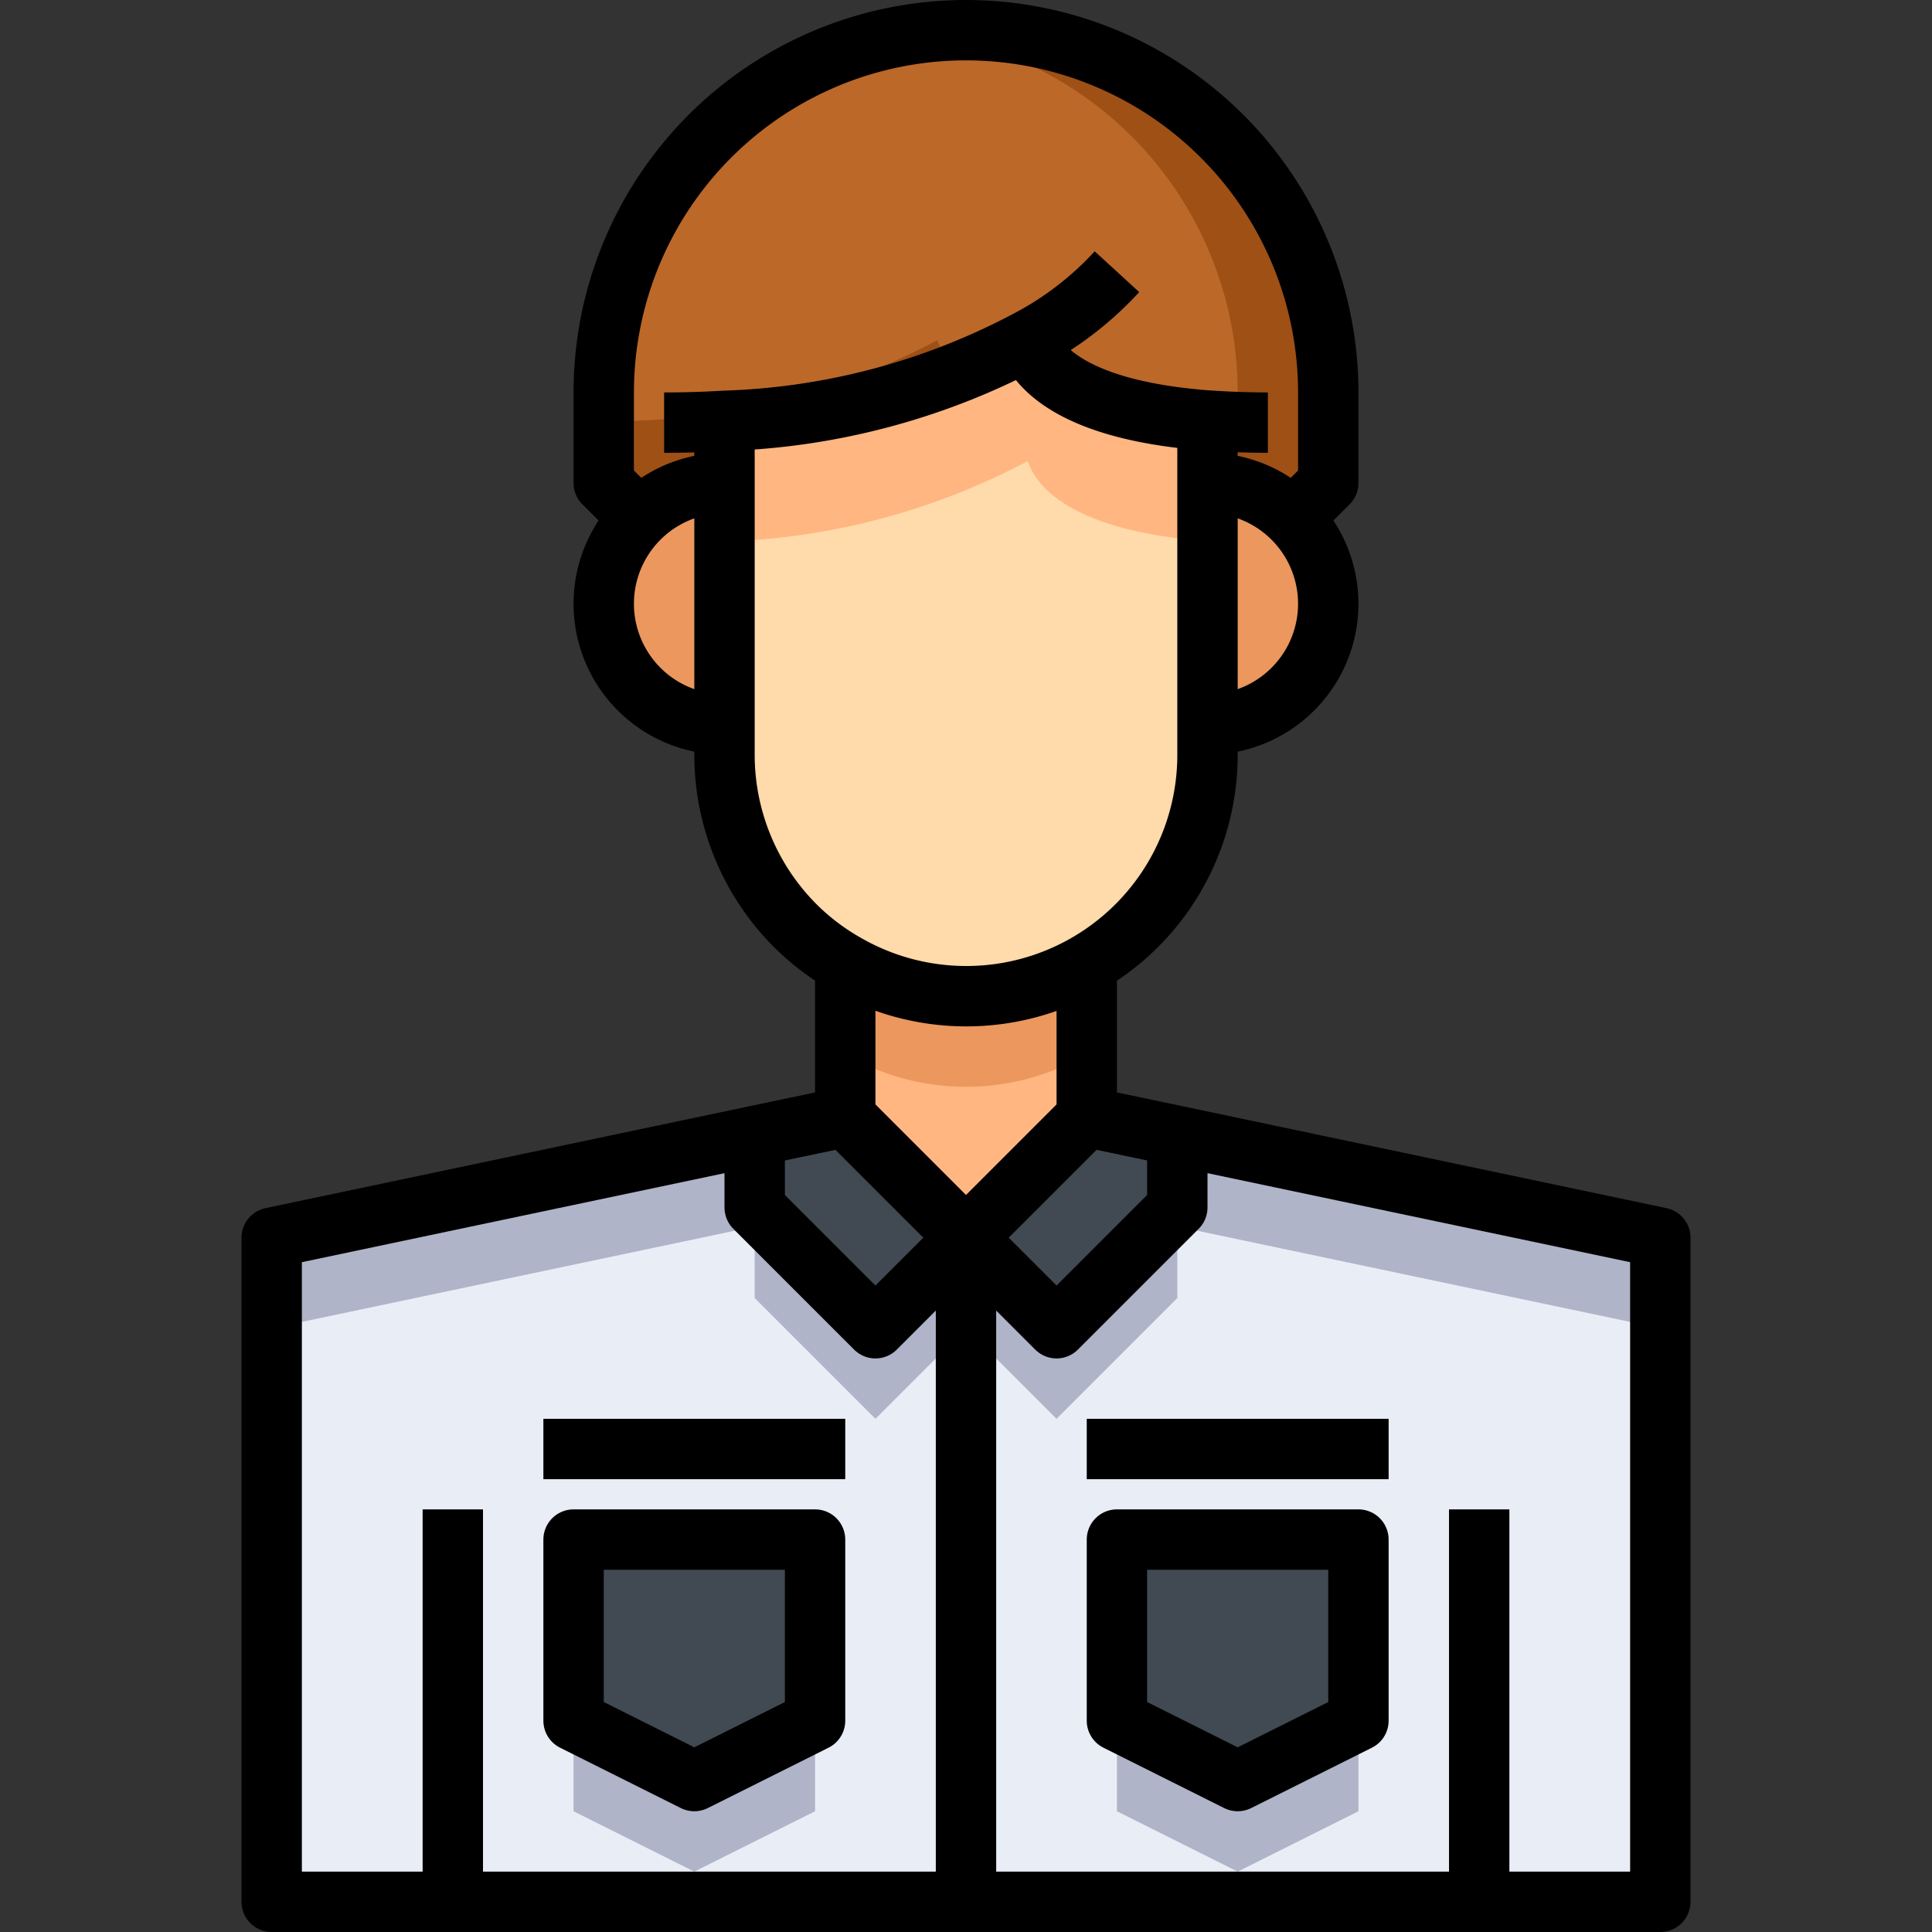
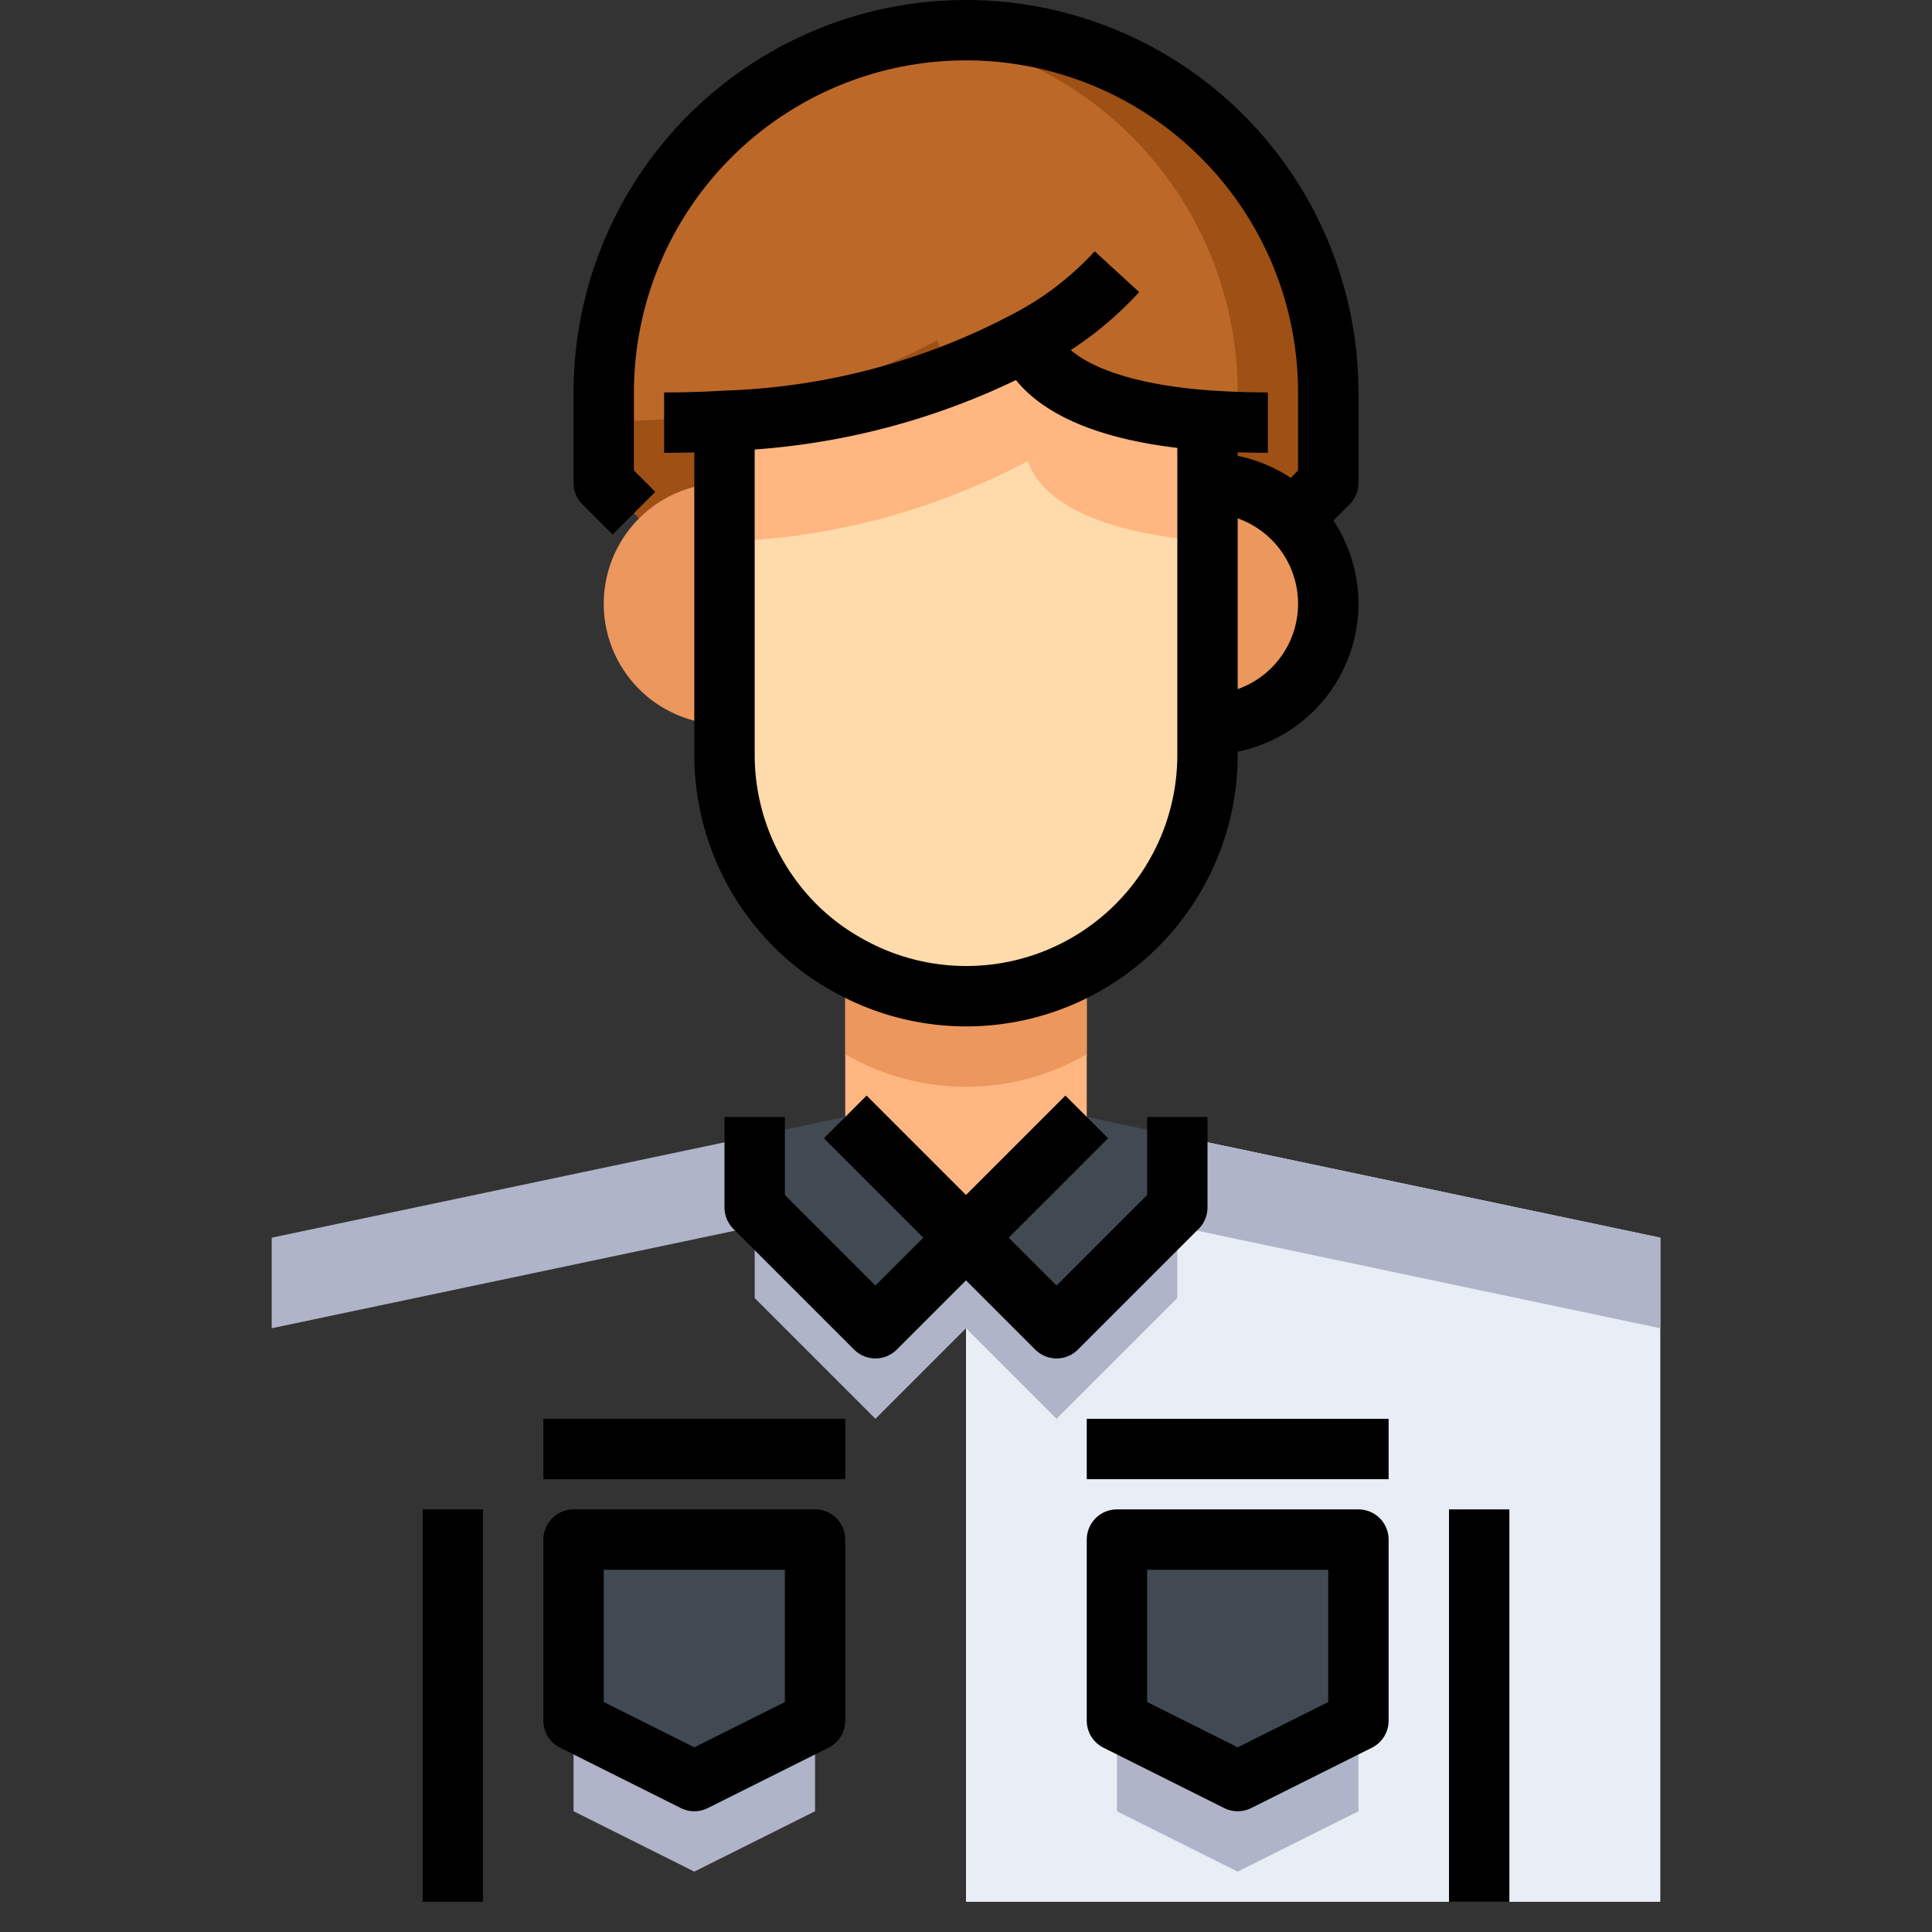
<svg xmlns="http://www.w3.org/2000/svg" viewBox="0 0 64 64">
  <rect x="0" y="0" width="64" height="64" fill="#333333" stroke="none" />
  <title />
  <g data-name="47-nurse" id="_47-nurse">
    <polygon points="45 51 45 57 41 59 37 57 37 51 45 51" style="fill:#414952" />
    <polygon points="27 51 27 57 23 59 19 57 19 51 27 51" style="fill:#414952" />
    <polygon points="32 41 29 44 25 40 25 37.63 28 37 32 41" style="fill:#414952" />
    <polygon points="39 37.63 39 40 35 44 32 41 36 37 39 37.63" style="fill:#414952" />
-     <path d="M27,51H19v6l4,2,4-2Zm5-10V63H9V41l16-3.37V40l4,4Z" style="fill:#e9edf5" />
    <path d="M45,51H37v6l4,2,4-2Zm4,12H32V41l3,3,4-4V37.63L55,41V63Z" style="fill:#e9edf5" />
    <polygon points="23 62 27 60 27 57 23 59 19 57 19 60 23 62" style="fill:#afb4c8" />
    <polygon points="29 44 25 40 25 37.63 9 41 9 44 25 40.63 25 43 29 47 32 44 32 41 29 44" style="fill:#afb4c8" />
    <polygon points="39 37.63 39 40 35 44 32 41 32 44 35 47 39 43 39 40.63 55 44 55 41 39 37.63" style="fill:#afb4c8" />
    <polygon points="41 62 45 60 45 57 41 59 37 57 37 60 41 62" style="fill:#afb4c8" />
    <path d="M24,13.94V16a4.025,4.025,0,0,0-2.83,1.17L21,17l-1-1V13a12,12,0,0,1,24,0v3l-1,1-.17.17A4.025,4.025,0,0,0,40,16V13.93c-4.79-.36-5.75-2.01-5.95-2.66A22.912,22.912,0,0,1,24,13.94Z" style="fill:#bc6829" />
    <path d="M31.05,11.27A22.912,22.912,0,0,1,21,13.94V16a3.973,3.973,0,0,0-.891.109L21,17l.17.17A4.025,4.025,0,0,1,24,16V13.94a24.98,24.98,0,0,0,7.79-1.611A2.358,2.358,0,0,1,31.05,11.27Z" style="fill:#9e5015" />
    <path d="M32,1a11.968,11.968,0,0,0-1.5.1A11.99,11.99,0,0,1,41,13v3l-.109.109A4.054,4.054,0,0,1,42.83,17.17L43,17l1-1V13A12,12,0,0,0,32,1Z" style="fill:#9e5015" />
    <path d="M24,16v8a4,4,0,1,1,0-8Z" style="fill:#eb975d" />
    <path d="M42.83,17.17A4,4,0,0,1,40,24V16A4.025,4.025,0,0,1,42.83,17.17Z" style="fill:#eb975d" />
    <path d="M36,32v5l-4,4-4-4V32l.03-.06a7.964,7.964,0,0,0,7.94,0Z" style="fill:#ffb680" />
    <path d="M35.97,31.94a7.964,7.964,0,0,1-7.94,0L28,32v3l.03-.06a7.964,7.964,0,0,0,7.94,0L36,35V32Z" style="fill:#eb975d" />
    <path d="M40,24v1a7.992,7.992,0,0,1-11.97,6.94,7.838,7.838,0,0,1-1.69-1.28A8.014,8.014,0,0,1,24,25V13.94a22.912,22.912,0,0,0,10.05-2.67c.2.65,1.16,2.3,5.95,2.66V24Z" style="fill:#ffdaaa" />
    <path d="M34.05,11.27A22.912,22.912,0,0,1,24,13.94v4a22.912,22.912,0,0,0,10.05-2.67c.2.65,1.16,2.3,5.95,2.66v-4C35.21,13.57,34.25,11.92,34.05,11.27Z" style="fill:#ffb680" />
    <path d="M40,14V25a7.992,7.992,0,0,1-11.97,6.94,7.838,7.838,0,0,1-1.69-1.28A8.014,8.014,0,0,1,24,25V14" style="fill:none;stroke:#000;stroke-linejoin:round;stroke-width:2px" />
    <path d="M43,17l1-1V13a12,12,0,0,0-24,0v3l1,1" style="fill:none;stroke:#000;stroke-linejoin:round;stroke-width:2px" />
    <path d="M40,24a4,4,0,1,0,0-8" style="fill:none;stroke:#000;stroke-linejoin:round;stroke-width:2px" />
-     <path d="M24,16a4,4,0,0,0,0,8" style="fill:none;stroke:#000;stroke-linejoin:round;stroke-width:2px" />
-     <polyline points="28 32 28 37 25 37.63 9 41 9 63 15 63 32 63 49 63 55 63 55 41 39 37.63 36 37 36 32" style="fill:none;stroke:#000;stroke-linejoin:round;stroke-width:2px" />
    <line style="fill:none;stroke:#000;stroke-linejoin:round;stroke-width:2px" x1="15" x2="15" y1="63" y2="50" />
    <line style="fill:none;stroke:#000;stroke-linejoin:round;stroke-width:2px" x1="49" x2="49" y1="63" y2="50" />
    <path d="M37,9a10.78,10.78,0,0,1-2.95,2.27A22.912,22.912,0,0,1,24,13.94c-.64.04-1.31.06-2,.06" style="fill:none;stroke:#000;stroke-linejoin:round;stroke-width:2px" />
    <path d="M34,11a1.066,1.066,0,0,0,.05.27c.2.65,1.16,2.3,5.95,2.66.61.04,1.27.07,2,.07" style="fill:none;stroke:#000;stroke-linejoin:round;stroke-width:2px" />
    <polyline points="28 37 32 41 36 37" style="fill:none;stroke:#000;stroke-linejoin:round;stroke-width:2px" />
    <polyline points="39 37 39 37.63 39 40 35 44 32 41 29 44 25 40 25 37.63 25 37" style="fill:none;stroke:#000;stroke-linejoin:round;stroke-width:2px" />
-     <line style="fill:none;stroke:#000;stroke-linejoin:round;stroke-width:2px" x1="32" x2="32" y1="41" y2="63" />
    <polygon points="45 57 45 51 37 51 37 57 41 59 45 57" style="fill:none;stroke:#000;stroke-linejoin:round;stroke-width:2px" />
    <polygon points="27 57 27 51 19 51 19 57 23 59 27 57" style="fill:none;stroke:#000;stroke-linejoin:round;stroke-width:2px" />
    <line style="fill:none;stroke:#000;stroke-linejoin:round;stroke-width:2px" x1="18" x2="28" y1="48" y2="48" />
    <line style="fill:none;stroke:#000;stroke-linejoin:round;stroke-width:2px" x1="36" x2="46" y1="48" y2="48" />
  </g>
</svg>